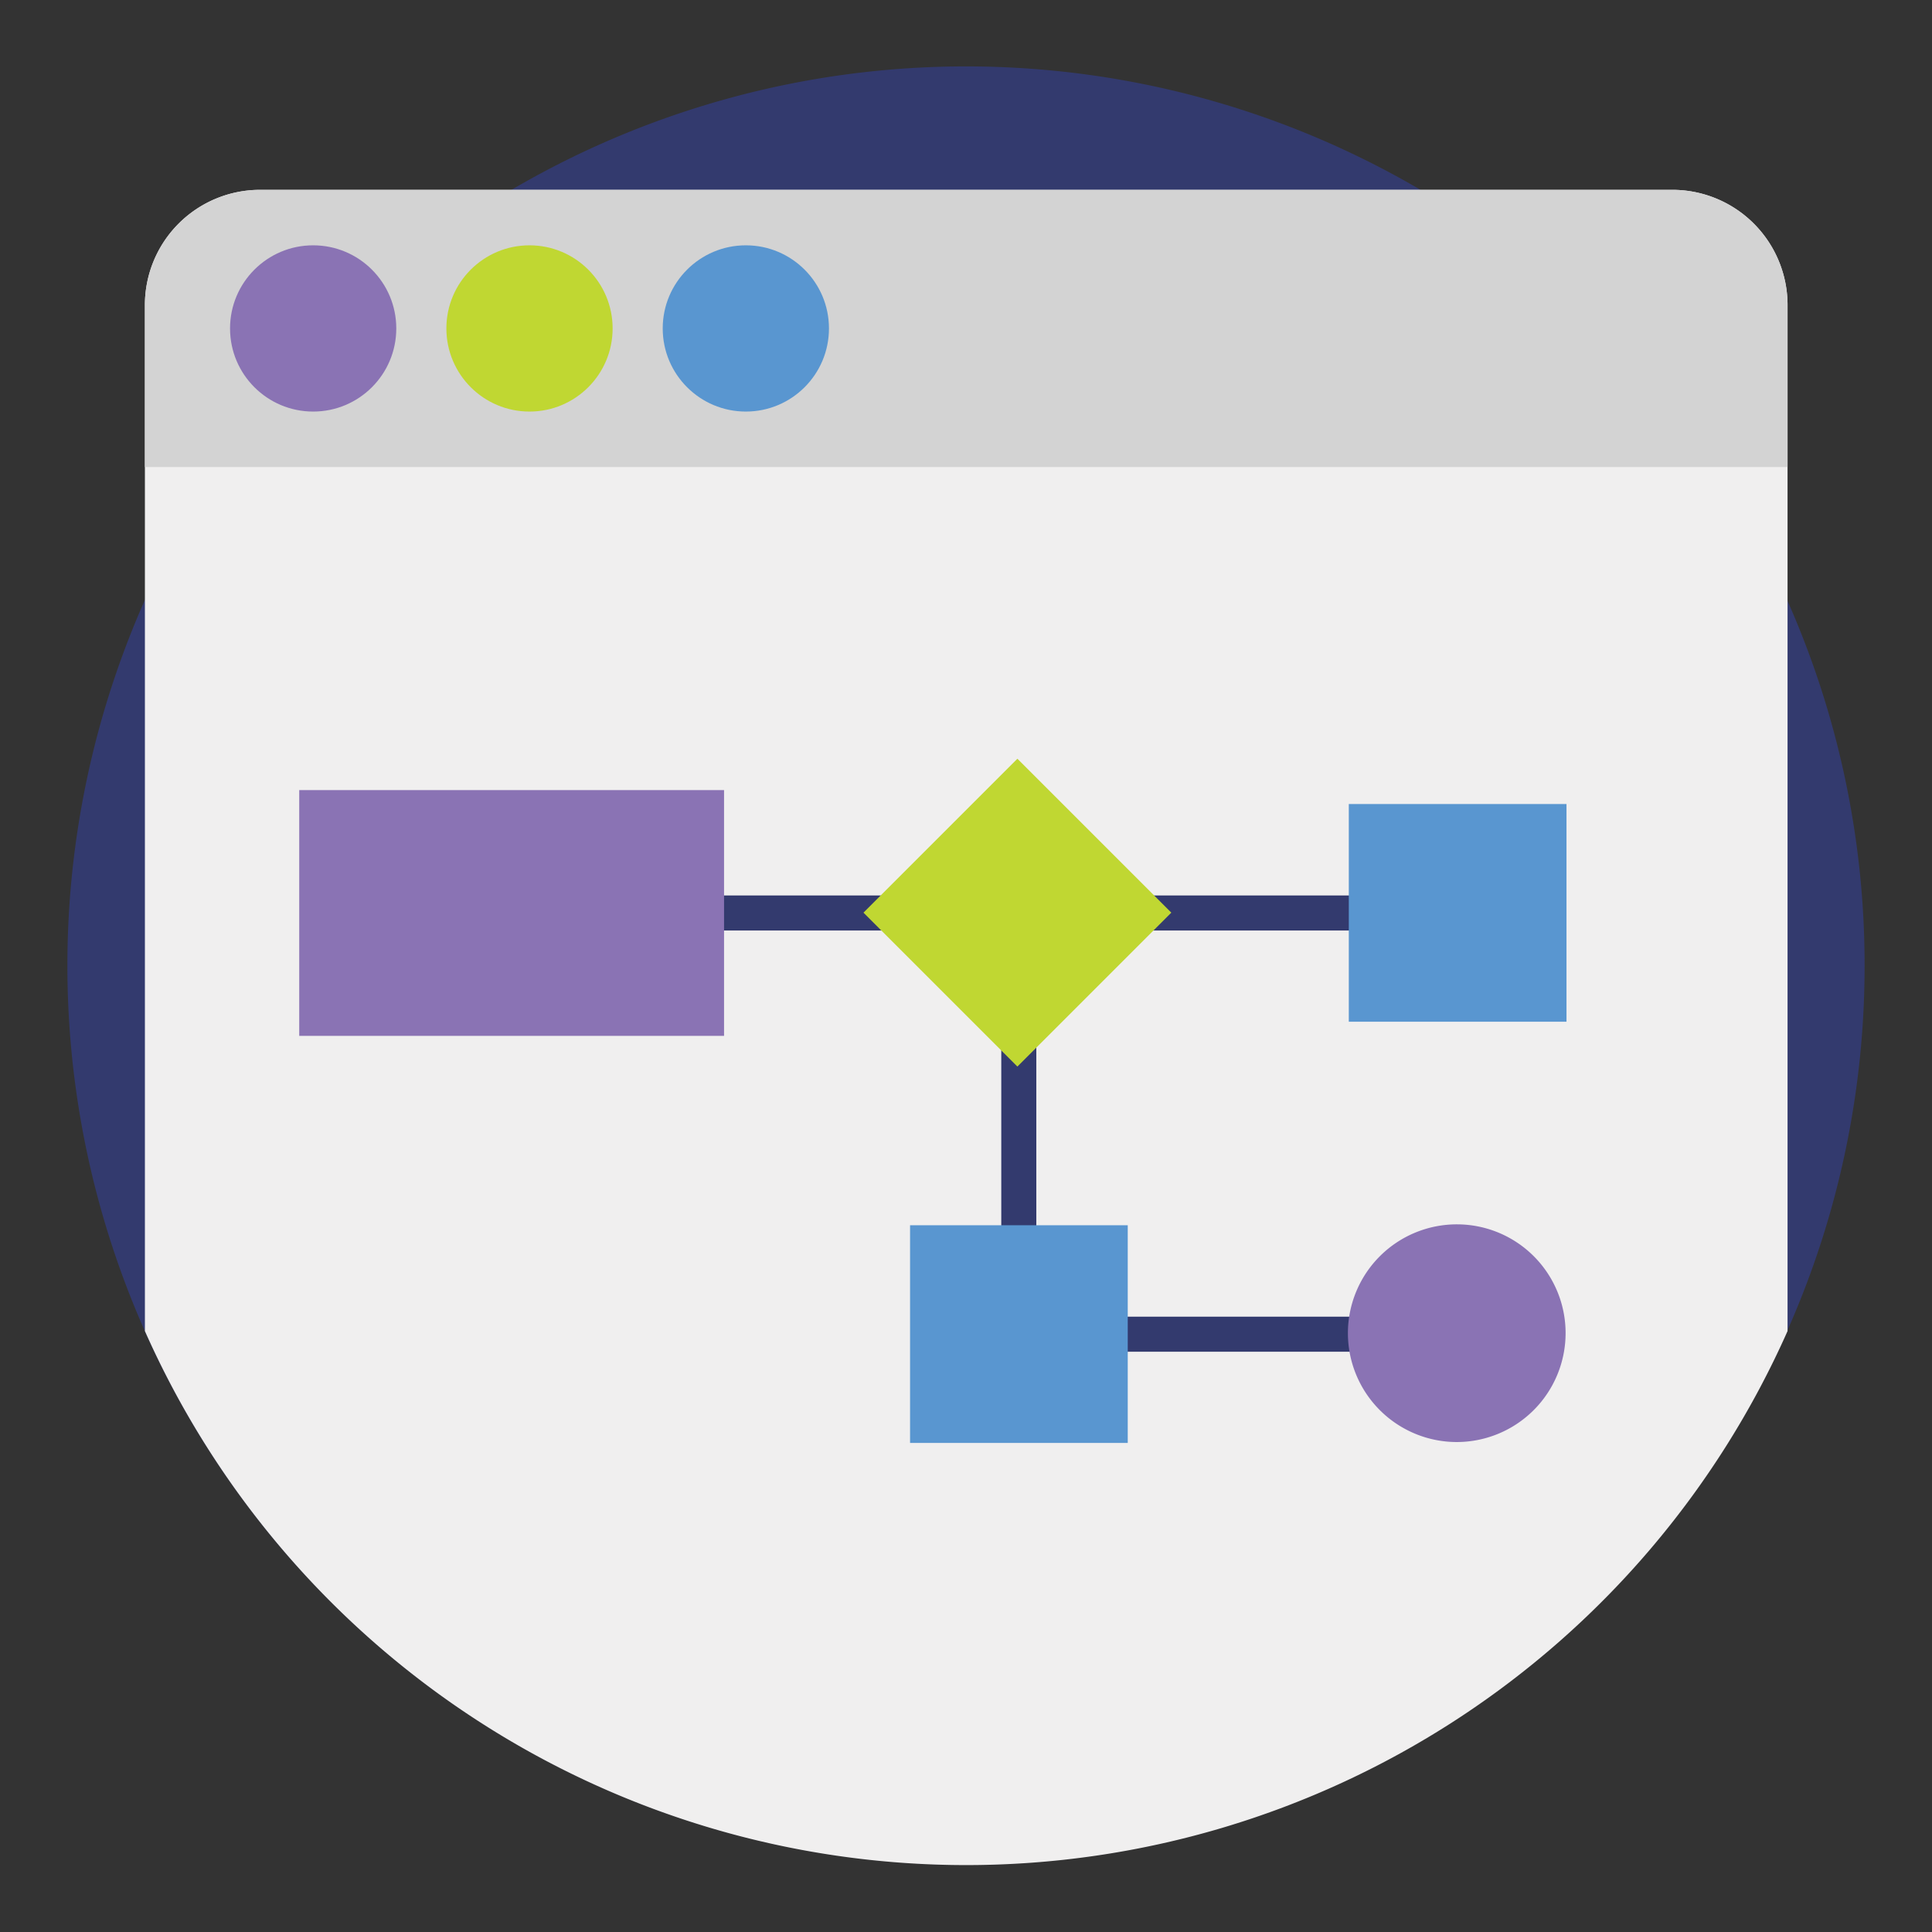
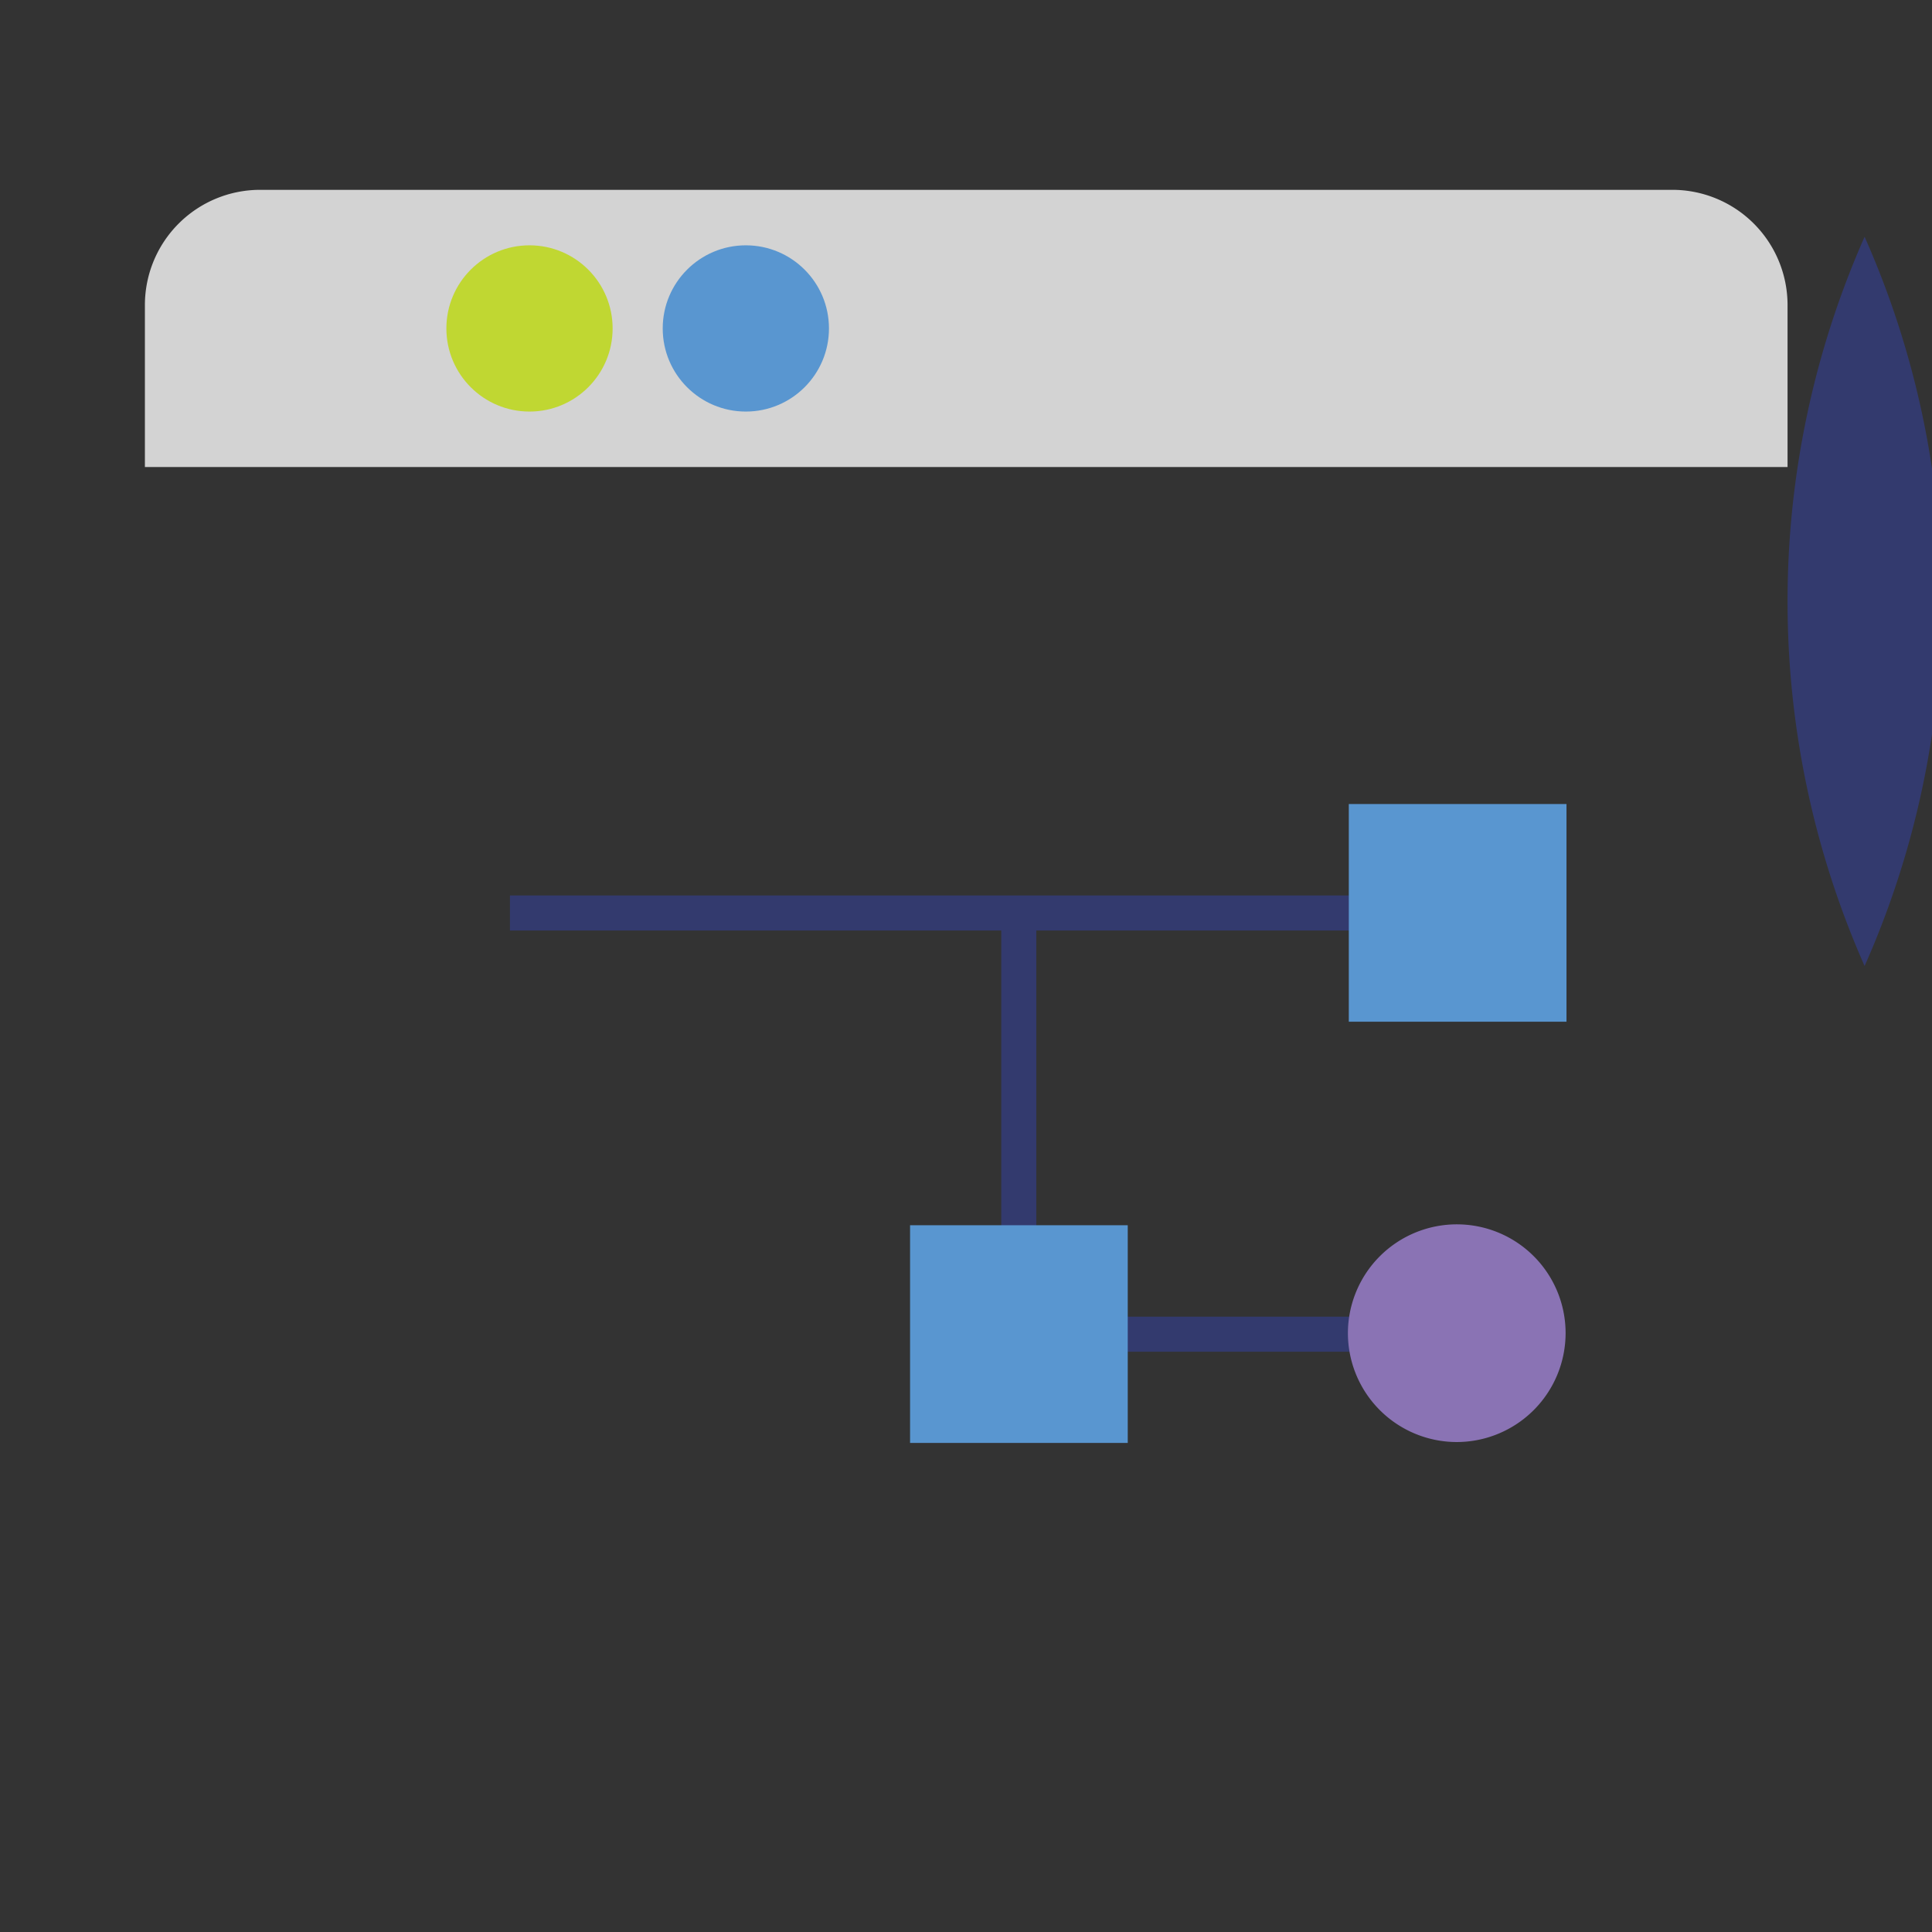
<svg xmlns="http://www.w3.org/2000/svg" width="86" height="86" viewBox="0 0 86 86">
  <rect x="0" y="0" width="86" height="86" fill="#333333" stroke="none" />
-   <path d="M83,43A40,40,0,0,1,6.43,59.21a40.11,40.11,0,0,1,0-32.46A40,40,0,0,1,83,43Z" style="fill: #333a6e" />
-   <path d="M79.57,13.58V59.25a40,40,0,0,1-73.12,0V13.58a5.13,5.13,0,0,1,5.13-5.13H74.44A5.13,5.13,0,0,1,79.57,13.58Z" style="fill: #f0efef" />
+   <path d="M83,43a40.11,40.11,0,0,1,0-32.46A40,40,0,0,1,83,43Z" style="fill: #333a6e" />
  <path d="M79.57,13.58v7.21H6.45V13.58a5.13,5.13,0,0,1,5.13-5.13H74.44A5.13,5.13,0,0,1,79.57,13.58Z" style="fill: #d3d3d3" />
-   <circle cx="13.94" cy="14.62" r="3.7" style="fill: #8a73b4" />
  <circle cx="23.57" cy="14.62" r="3.7" style="fill: #c0d732" />
  <circle cx="33.2" cy="14.62" r="3.7" style="fill: #5996d0" />
  <rect x="22.7" y="39.86" width="42.19" height="1.56" style="fill: #333a6e" />
-   <rect x="13.32" y="35.17" width="18.91" height="10.94" style="fill: #8a73b4" />
  <polygon points="64.89 60.17 44.57 60.17 44.57 40.64 46.13 40.64 46.13 58.61 64.89 58.61 64.89 60.17" style="fill: #333a6e" />
-   <rect x="40.44" y="35.78" width="9.69" height="9.69" transform="translate(-15.46 43.92) rotate(-45)" style="fill: #c0d732" />
  <rect x="40.51" y="54.54" width="9.69" height="9.69" style="fill: #5996d0" />
  <path d="M64.88,54.5h0A4.85,4.85,0,0,0,60,59.34h0a4.85,4.85,0,0,0,4.85,4.85h0a4.85,4.85,0,0,0,4.84-4.85h0A4.84,4.84,0,0,0,64.88,54.5Z" style="fill: #8a73b4" />
  <rect x="60.04" y="35.79" width="9.69" height="9.69" style="fill: #5996d0" />
</svg>